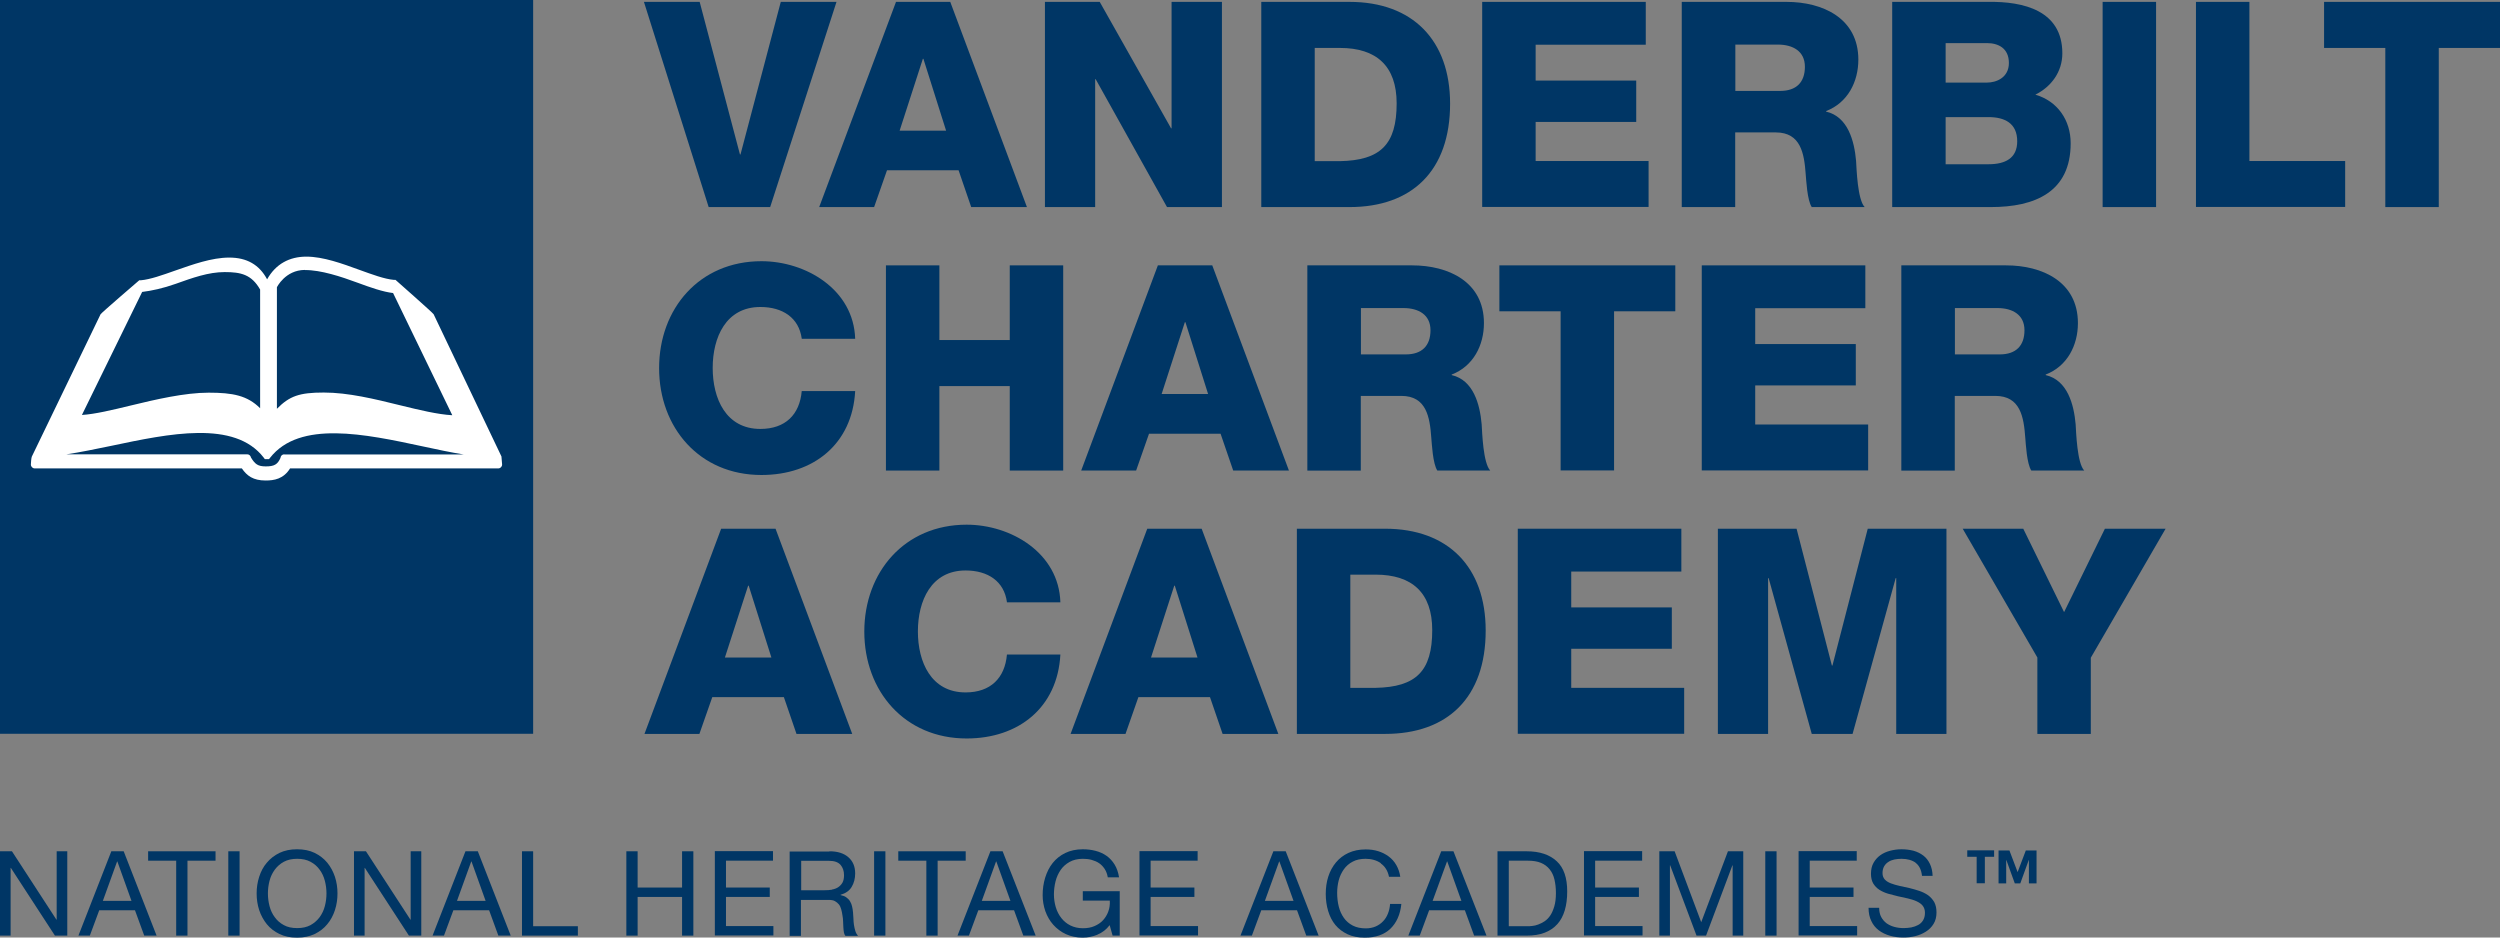
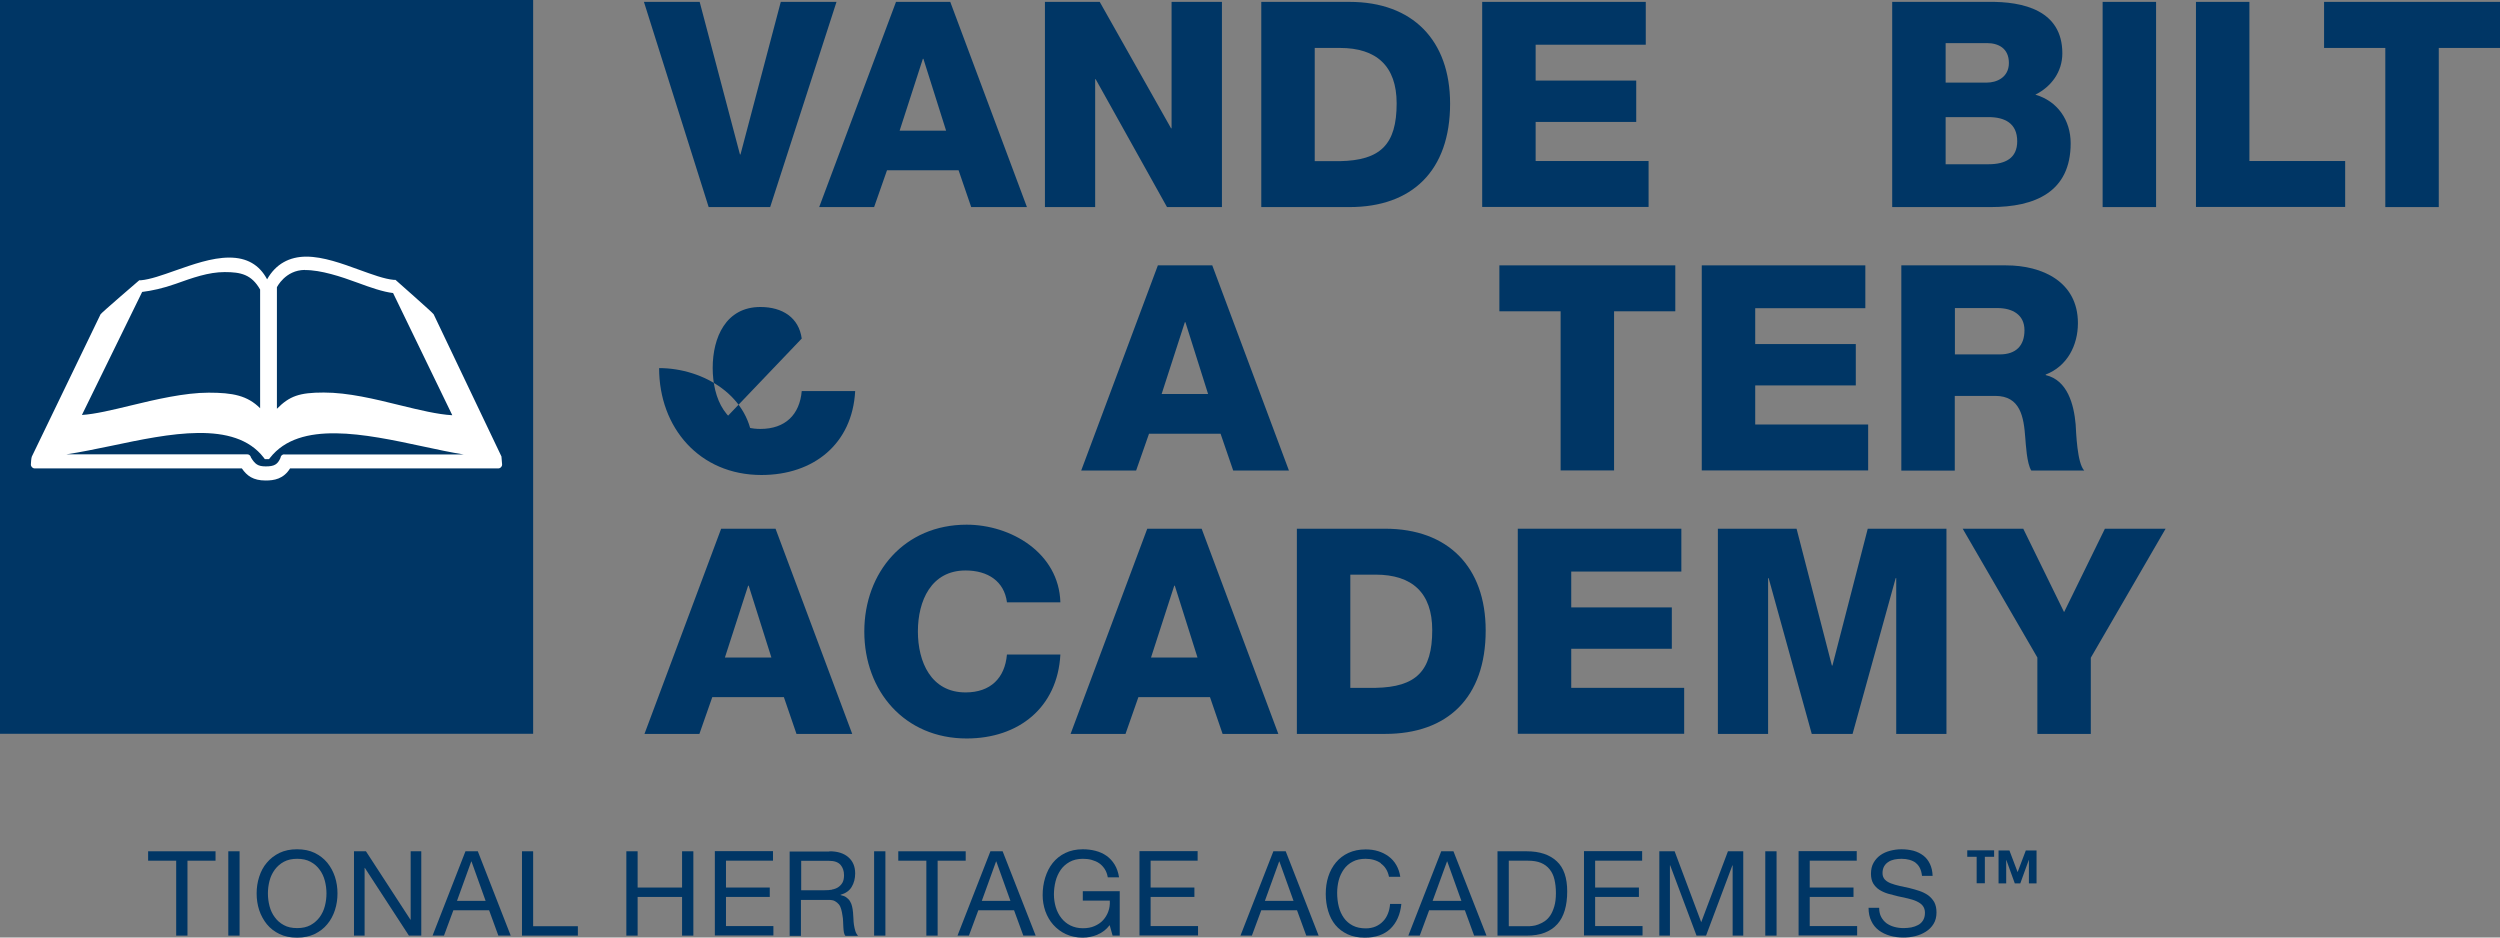
<svg xmlns="http://www.w3.org/2000/svg" id="Layer_1" width="186.16" height="69.81" viewBox="0 0 186.16 69.81">
  <rect x="0" y="0" width="186.16" height="69.81" fill="#808080" stroke="none" />
  <defs>
    <style>.cls-1{fill:#fff;}.cls-2{fill:#003665;}</style>
  </defs>
  <rect class="cls-2" width="39.7" height="54.64" />
  <path class="cls-1" d="M21.17,33.83c-.14,0-.26.1-.28.24v.02c-.22.5-.47.64-1.1.64-.59,0-.8-.17-1.1-.66h0c-.03-.14-.14-.24-.28-.24H4.95c1.02-.15,2.16-.39,3.33-.63,4.31-.91,9.19-1.94,11.36.88l.08.11h.31l.08-.1c2.2-2.81,7.08-1.77,11.37-.85,1.07.23,2.09.45,3.04.6h-13.35ZM10.58,21.74c.72-.09,1.56-.27,2.49-.6,1.26-.45,2.45-.88,3.66-.88s2,.18,2.64,1.3v8.84c-.95-.95-2.04-1.16-3.83-1.16s-3.97.51-5.82.96c-1.36.33-2.65.64-3.62.7l4.48-9.15ZM22.71,20.11c1.18-.01,2.69.49,3.91.94.94.35,1.92.69,2.65.77l4.41,9.1c-1.09-.06-2.45-.39-3.88-.74-1.9-.47-3.87-.95-5.69-.95s-2.55.26-3.49,1.21v-9.05s.62-1.28,2.08-1.29ZM37.34,33.99l-5.05-10.59c-.05-.1-2.84-2.56-2.84-2.56h-.12c-.7-.06-1.61-.4-2.58-.75-1.26-.46-2.68-.98-3.94-.98s-2.28.55-2.92,1.69c-.58-1.09-1.51-1.62-2.82-1.62s-2.74.52-4.03.97c-.96.34-1.86.66-2.55.72h-.12s-2.83,2.43-2.88,2.53l-5.12,10.6c-.04.09-.07.48-.07.59,0,.16.13.29.29.29h15.42c.38.55.84.9,1.77.9.63,0,1.33-.11,1.82-.9h15.5c.16,0,.29-.13.29-.29" />
  <path class="cls-2" d="M57.35,15.42h-4.58L47.95.14h4.15l3,11.36h.04L58.14.14h4.15l-4.94,15.28Z" />
  <path class="cls-2" d="M66.72.14h4.04l5.71,15.28h-4.15l-.94-2.74h-5.33l-.96,2.74h-4.09L66.72.14ZM66.98,9.73h3.47l-1.69-5.35h-.04l-1.73,5.35Z" />
  <path class="cls-2" d="M77.8.14h4.09l5.31,9.41h.04V.14h3.75v15.28h-4.09l-5.31-9.52h-.04v9.52h-3.74V.14Z" />
  <path class="cls-2" d="M93.92.14h6.57c4.69,0,7.49,2.85,7.49,7.58,0,5.01-2.85,7.7-7.49,7.7h-6.57V.14ZM97.9,12h1.88c3.02-.06,4.22-1.24,4.22-4.3,0-2.78-1.5-4.13-4.22-4.13h-1.88v8.43Z" />
  <path class="cls-2" d="M110.37.14h12.18v3.19h-8.2v2.67h7.49v3.08h-7.49v2.91h8.41v3.42h-12.39V.14Z" />
-   <path class="cls-2" d="M125.24.14h7.79c2.7,0,5.35,1.22,5.35,4.3,0,1.65-.79,3.21-2.4,3.83v.04c1.63.38,2.1,2.2,2.23,3.66.04.64.11,2.89.64,3.45h-3.94c-.34-.51-.41-2.01-.45-2.44-.11-1.54-.36-3.12-2.23-3.12h-3.02v5.56h-3.98V.14ZM129.22,6.77h3.34c1.2,0,1.84-.64,1.84-1.8s-.9-1.65-2.01-1.65h-3.17v3.45Z" />
  <path class="cls-2" d="M140.9.14h7.15c2.63-.04,5.52.64,5.52,3.83,0,1.37-.81,2.48-2.01,3.08,1.63.47,2.63,1.88,2.63,3.62,0,3.64-2.67,4.75-5.95,4.75h-7.34V.14ZM144.88,6.15h3.08c.68,0,1.63-.36,1.63-1.46s-.79-1.48-1.63-1.48h-3.08v2.93ZM144.88,12.23h3.19c1.26,0,2.14-.45,2.14-1.71,0-1.35-.94-1.8-2.14-1.8h-3.19v3.51Z" />
  <path class="cls-2" d="M156.57.14h3.98v15.28h-3.98V.14Z" />
  <path class="cls-2" d="M163.52.14h3.98v11.85h7.13v3.42h-11.11V.14Z" />
  <path class="cls-2" d="M186.16,3.57h-4.56v11.85h-3.98V3.57h-4.56V.14h13.1v3.42Z" />
-   <path class="cls-2" d="M59.7,25.21c-.21-1.54-1.41-2.35-3.08-2.35-2.57,0-3.55,2.27-3.55,4.54s.98,4.54,3.55,4.54c1.86,0,2.93-1.07,3.08-2.82h3.98c-.21,3.94-3.1,6.25-6.98,6.25-4.62,0-7.62-3.53-7.62-7.96s3-7.96,7.62-7.96c3.3,0,6.87,2.1,6.98,5.78h-3.98Z" />
-   <path class="cls-2" d="M65.97,19.76h3.98v5.56h5.24v-5.56h3.98v15.28h-3.98v-6.29h-5.24v6.29h-3.98v-15.28Z" />
+   <path class="cls-2" d="M59.7,25.21c-.21-1.54-1.41-2.35-3.08-2.35-2.57,0-3.55,2.27-3.55,4.54s.98,4.54,3.55,4.54c1.86,0,2.93-1.07,3.08-2.82h3.98c-.21,3.94-3.1,6.25-6.98,6.25-4.62,0-7.62-3.53-7.62-7.96c3.3,0,6.87,2.1,6.98,5.78h-3.98Z" />
  <path class="cls-2" d="M86.23,19.76h4.04l5.71,15.28h-4.15l-.94-2.74h-5.33l-.96,2.74h-4.09l5.71-15.28ZM86.49,29.34h3.47l-1.69-5.35h-.04l-1.73,5.35Z" />
-   <path class="cls-2" d="M97.36,19.76h7.79c2.7,0,5.35,1.22,5.35,4.3,0,1.65-.79,3.21-2.4,3.83v.04c1.63.38,2.1,2.2,2.23,3.66.04.64.11,2.89.64,3.45h-3.94c-.34-.51-.41-2.01-.45-2.44-.11-1.54-.36-3.12-2.23-3.12h-3.02v5.56h-3.98v-15.28ZM101.34,26.39h3.34c1.2,0,1.84-.64,1.84-1.8s-.9-1.65-2.01-1.65h-3.17v3.45Z" />
  <path class="cls-2" d="M124.75,23.18h-4.56v11.85h-3.98v-11.85h-4.56v-3.42h13.1v3.42Z" />
  <path class="cls-2" d="M126.72,19.76h12.18v3.19h-8.2v2.67h7.49v3.08h-7.49v2.91h8.41v3.42h-12.39v-15.28Z" />
  <path class="cls-2" d="M141.59,19.76h7.79c2.7,0,5.35,1.22,5.35,4.3,0,1.65-.79,3.21-2.4,3.83v.04c1.63.38,2.1,2.2,2.23,3.66.04.64.11,2.89.64,3.45h-3.94c-.34-.51-.41-2.01-.45-2.44-.11-1.54-.36-3.12-2.23-3.12h-3.02v5.56h-3.98v-15.28ZM145.57,26.39h3.34c1.2,0,1.84-.64,1.84-1.8s-.9-1.65-2.01-1.65h-3.17v3.45Z" />
  <path class="cls-2" d="M53.71,39.37h4.04l5.71,15.28h-4.15l-.94-2.74h-5.33l-.96,2.74h-4.09l5.71-15.28ZM53.97,48.96h3.47l-1.69-5.35h-.04l-1.73,5.35Z" />
  <path class="cls-2" d="M74.98,44.83c-.21-1.54-1.41-2.35-3.08-2.35-2.57,0-3.55,2.27-3.55,4.54s.98,4.54,3.55,4.54c1.86,0,2.93-1.07,3.08-2.82h3.98c-.21,3.94-3.1,6.25-6.98,6.25-4.62,0-7.62-3.53-7.62-7.96s3-7.96,7.62-7.96c3.3,0,6.87,2.1,6.98,5.78h-3.98Z" />
  <path class="cls-2" d="M85.44,39.37h4.04l5.71,15.28h-4.15l-.94-2.74h-5.33l-.96,2.74h-4.09l5.71-15.28ZM85.7,48.96h3.47l-1.69-5.35h-.04l-1.73,5.35Z" />
  <path class="cls-2" d="M96.57,39.37h6.57c4.69,0,7.49,2.85,7.49,7.58,0,5.01-2.85,7.7-7.49,7.7h-6.57v-15.28ZM100.55,51.22h1.88c3.02-.06,4.22-1.24,4.22-4.3,0-2.78-1.5-4.13-4.22-4.13h-1.88v8.43Z" />
  <path class="cls-2" d="M113.02,39.37h12.18v3.19h-8.2v2.67h7.49v3.08h-7.49v2.91h8.41v3.42h-12.39v-15.28Z" />
  <path class="cls-2" d="M127.92,39.37h5.86l2.63,10.19h.04l2.63-10.19h5.86v15.28h-3.74v-11.6h-.04l-3.21,11.6h-3.04l-3.21-11.6h-.04v11.6h-3.74v-15.28Z" />
  <path class="cls-2" d="M155.69,48.96v5.69h-3.98v-5.69l-5.56-9.59h4.51l3.04,6.21,3.04-6.21h4.52l-5.56,9.59Z" />
  <path class="cls-2" d="M147.8,63.8v1.97h-.61v-1.97h-.7v-.48h2v.48h-.7ZM151.08,65.78v-1.74h-.01l-.63,1.74h-.41l-.63-1.74h-.01v1.74h-.57v-2.45h.81l.61,1.61.61-1.61h.8v2.45h-.57Z" />
-   <path class="cls-2" d="M.89,63.39l3.31,5.09h.02v-5.09h.79v6.28h-.92l-3.28-5.04h-.02v5.04h-.79v-6.28h.89Z" />
-   <path class="cls-2" d="M9.21,63.39l2.45,6.28h-.92l-.69-1.89h-2.66l-.7,1.89h-.85l2.45-6.28h.92ZM9.79,67.08l-1.05-2.93h-.02l-1.06,2.93h2.13Z" />
  <path class="cls-2" d="M11.03,64.09v-.7h5.02v.7h-2.09v5.58h-.84v-5.58h-2.09Z" />
  <path class="cls-2" d="M17.84,63.39v6.28h-.84v-6.28h.84Z" />
  <path class="cls-2" d="M19.3,65.29c.13-.4.31-.75.57-1.05.25-.3.57-.55.94-.73.38-.18.81-.27,1.31-.27s.94.09,1.31.27c.37.18.69.43.94.73.25.31.44.66.57,1.05.13.4.19.81.19,1.24s-.06.84-.19,1.24c-.13.4-.32.75-.57,1.05-.25.31-.57.55-.94.73-.38.18-.81.27-1.31.27s-.94-.09-1.31-.27-.69-.42-.94-.73-.44-.66-.57-1.05c-.13-.4-.19-.81-.19-1.24s.06-.84.19-1.24ZM20.07,67.47c.08.31.21.59.39.83.18.25.4.44.68.59.27.15.6.22.99.22s.71-.07.99-.22c.27-.15.5-.35.68-.59.18-.25.31-.52.39-.83.08-.31.12-.62.12-.94s-.04-.63-.12-.94c-.08-.31-.21-.59-.39-.83-.18-.25-.4-.44-.68-.59-.28-.15-.6-.22-.99-.22s-.71.07-.99.22c-.28.15-.5.35-.68.59-.18.25-.31.52-.39.83s-.12.62-.12.94.04.63.12.94Z" />
  <path class="cls-2" d="M27.25,63.39l3.31,5.09h.02v-5.09h.79v6.28h-.92l-3.28-5.04h-.02v5.04h-.79v-6.28h.89Z" />
  <path class="cls-2" d="M35.58,63.39l2.45,6.28h-.92l-.69-1.89h-2.66l-.7,1.89h-.85l2.45-6.28h.92ZM36.16,67.08l-1.05-2.93h-.02l-1.06,2.93h2.13Z" />
  <path class="cls-2" d="M39.7,63.39v5.58h3.33v.7h-4.16v-6.28h.84Z" />
  <path class="cls-2" d="M47.48,63.39v2.7h3.31v-2.7h.84v6.28h-.84v-2.88h-3.31v2.88h-.84v-6.28h.84Z" />
  <path class="cls-2" d="M57.56,63.39v.7h-3.5v2h3.26v.7h-3.26v2.17h3.53v.7h-4.36v-6.28h4.34Z" />
  <path class="cls-2" d="M61.77,63.39c.6,0,1.07.15,1.4.44.34.29.51.7.51,1.21,0,.38-.09.72-.26,1-.17.29-.45.48-.83.59v.02c.18.04.33.09.44.18.11.08.21.18.27.29.07.11.12.24.15.38.03.14.06.29.07.44.01.15.02.31.03.47,0,.16.02.31.04.47.02.15.06.3.1.44.04.14.11.26.2.37h-.93c-.06-.06-.1-.15-.12-.26s-.03-.24-.04-.37c0-.14-.01-.29-.02-.44,0-.16-.02-.31-.05-.47-.02-.15-.05-.3-.09-.44s-.09-.26-.17-.36c-.08-.1-.18-.18-.3-.25s-.29-.09-.49-.09h-2.04v2.68h-.84v-6.28h2.96ZM61.95,66.24c.18-.03.33-.09.46-.17.13-.09.24-.2.32-.34s.12-.33.12-.56c0-.32-.09-.57-.26-.77-.18-.2-.46-.3-.85-.3h-2.08v2.19h1.74c.19,0,.38-.01.55-.04Z" />
  <path class="cls-2" d="M65.93,63.39v6.28h-.84v-6.28h.84Z" />
  <path class="cls-2" d="M66.89,64.09v-.7h5.02v.7h-2.09v5.58h-.84v-5.58h-2.09Z" />
  <path class="cls-2" d="M74.66,63.39l2.46,6.28h-.92l-.69-1.89h-2.66l-.7,1.89h-.85l2.45-6.28h.92ZM75.24,67.08l-1.05-2.93h-.02l-1.06,2.93h2.13Z" />
  <path class="cls-2" d="M81.73,69.6c-.36.14-.73.22-1.1.22-.47,0-.89-.09-1.26-.26s-.68-.41-.94-.7c-.26-.29-.45-.63-.59-1.01-.13-.38-.2-.78-.2-1.19,0-.46.06-.89.19-1.31.13-.41.31-.78.56-1.09.25-.31.56-.56.93-.74.37-.18.81-.28,1.31-.28.34,0,.66.04.96.12.3.08.57.2.81.37.24.17.44.39.6.65s.27.58.33.95h-.84c-.04-.24-.12-.45-.23-.62-.11-.17-.25-.32-.41-.43s-.35-.19-.56-.25c-.21-.06-.43-.08-.66-.08-.38,0-.71.08-.98.23s-.5.35-.67.6c-.17.25-.3.53-.38.85-.08.32-.12.65-.12.98s.05.64.14.95c.09.3.23.57.41.8.18.23.41.42.67.55s.58.21.93.21c.33,0,.62-.05.87-.16.25-.11.47-.25.64-.44s.3-.4.39-.65c.09-.25.13-.52.11-.81h-2.01v-.7h2.75v3.31h-.53l-.22-.78c-.25.33-.55.56-.92.71Z" />
  <path class="cls-2" d="M89.18,63.39v.7h-3.5v2h3.26v.7h-3.26v2.17h3.53v.7h-4.36v-6.28h4.34Z" />
  <path class="cls-2" d="M95.74,63.39l2.45,6.28h-.92l-.69-1.89h-2.66l-.7,1.89h-.85l2.45-6.28h.92ZM96.32,67.08l-1.05-2.93h-.02l-1.06,2.93h2.13Z" />
  <path class="cls-2" d="M102.83,64.28c-.32-.22-.7-.33-1.14-.33-.38,0-.7.07-.96.21-.27.14-.49.33-.66.57s-.3.51-.38.81c-.08.31-.12.62-.12.95,0,.36.04.7.12,1.02.08.32.21.6.38.84.17.24.39.43.66.57s.59.21.97.21c.27,0,.52-.05.73-.14.21-.09.4-.22.55-.38.16-.16.28-.35.37-.58.09-.22.14-.46.16-.72h.84c-.08.79-.36,1.41-.82,1.85-.46.44-1.1.66-1.9.66-.49,0-.91-.08-1.28-.25-.36-.17-.67-.4-.91-.69-.24-.29-.42-.64-.54-1.04-.12-.4-.18-.83-.18-1.28s.06-.89.19-1.29.32-.75.57-1.05c.25-.3.56-.54.93-.71.37-.17.8-.26,1.28-.26.33,0,.64.04.93.13s.55.22.78.39c.23.17.42.38.57.64.15.26.25.55.3.88h-.84c-.09-.45-.3-.78-.62-1Z" />
  <path class="cls-2" d="M108.23,63.39l2.46,6.28h-.92l-.69-1.89h-2.66l-.7,1.89h-.85l2.45-6.28h.92ZM108.82,67.08l-1.05-2.93h-.02l-1.07,2.93h2.13Z" />
  <path class="cls-2" d="M113.68,63.39c.97,0,1.71.25,2.24.74s.78,1.24.78,2.25c0,.53-.06,1-.18,1.4-.12.41-.3.75-.55,1.03-.25.28-.56.49-.94.64s-.83.22-1.36.22h-2.16v-6.28h2.16ZM113.75,68.97c.09,0,.21,0,.35-.02.14-.01.29-.05.45-.11.16-.06.32-.14.47-.24.16-.11.3-.25.42-.43s.22-.41.3-.68.12-.6.12-.99-.04-.71-.11-1.01c-.07-.3-.19-.55-.36-.76-.17-.21-.38-.37-.65-.48-.26-.11-.59-.16-.98-.16h-1.41v4.88h1.39Z" />
  <path class="cls-2" d="M122.28,63.39v.7h-3.5v2h3.26v.7h-3.26v2.17h3.53v.7h-4.36v-6.28h4.34Z" />
  <path class="cls-2" d="M124.7,63.39l1.98,5.28,1.99-5.28h1.14v6.28h-.79v-5.23h-.02l-1.96,5.23h-.71l-1.96-5.23h-.02v5.23h-.79v-6.28h1.14Z" />
  <path class="cls-2" d="M132.29,63.39v6.28h-.84v-6.28h.84Z" />
  <path class="cls-2" d="M138.26,63.39v.7h-3.5v2h3.26v.7h-3.26v2.17h3.53v.7h-4.36v-6.28h4.34Z" />
  <path class="cls-2" d="M142.66,64.25c-.28-.2-.63-.3-1.07-.3-.18,0-.35.02-.52.05-.17.04-.32.09-.45.18-.13.08-.24.19-.32.33s-.12.31-.12.51c0,.19.06.35.17.47s.27.22.46.29.41.14.65.19c.24.05.48.1.73.16.25.06.49.13.73.21.24.08.46.19.65.32.19.14.34.31.46.51.11.21.17.46.17.77,0,.33-.07.62-.22.86-.15.24-.34.43-.58.58s-.5.26-.79.33c-.29.07-.58.1-.87.1-.35,0-.69-.04-1-.13-.31-.09-.59-.22-.83-.4s-.43-.41-.56-.69c-.14-.28-.21-.61-.21-.99h.79c0,.26.05.49.15.68s.24.35.4.47c.17.12.36.21.58.27.22.06.45.09.69.09.19,0,.38-.02.57-.05.19-.04.36-.1.51-.18.15-.08.28-.2.37-.35.09-.15.14-.33.14-.56,0-.22-.06-.39-.17-.53-.11-.14-.27-.24-.46-.33s-.41-.15-.65-.21c-.24-.05-.49-.11-.73-.16-.25-.06-.49-.12-.73-.19-.24-.07-.46-.17-.65-.29-.19-.12-.34-.28-.46-.47-.11-.19-.17-.43-.17-.72,0-.32.06-.59.19-.82.13-.23.3-.42.51-.57.21-.15.46-.26.73-.33.27-.07.55-.11.84-.11.32,0,.62.04.9.11.28.08.52.2.73.36.21.16.37.37.49.62.12.25.19.55.2.89h-.79c-.05-.45-.21-.78-.49-.98Z" />
</svg>